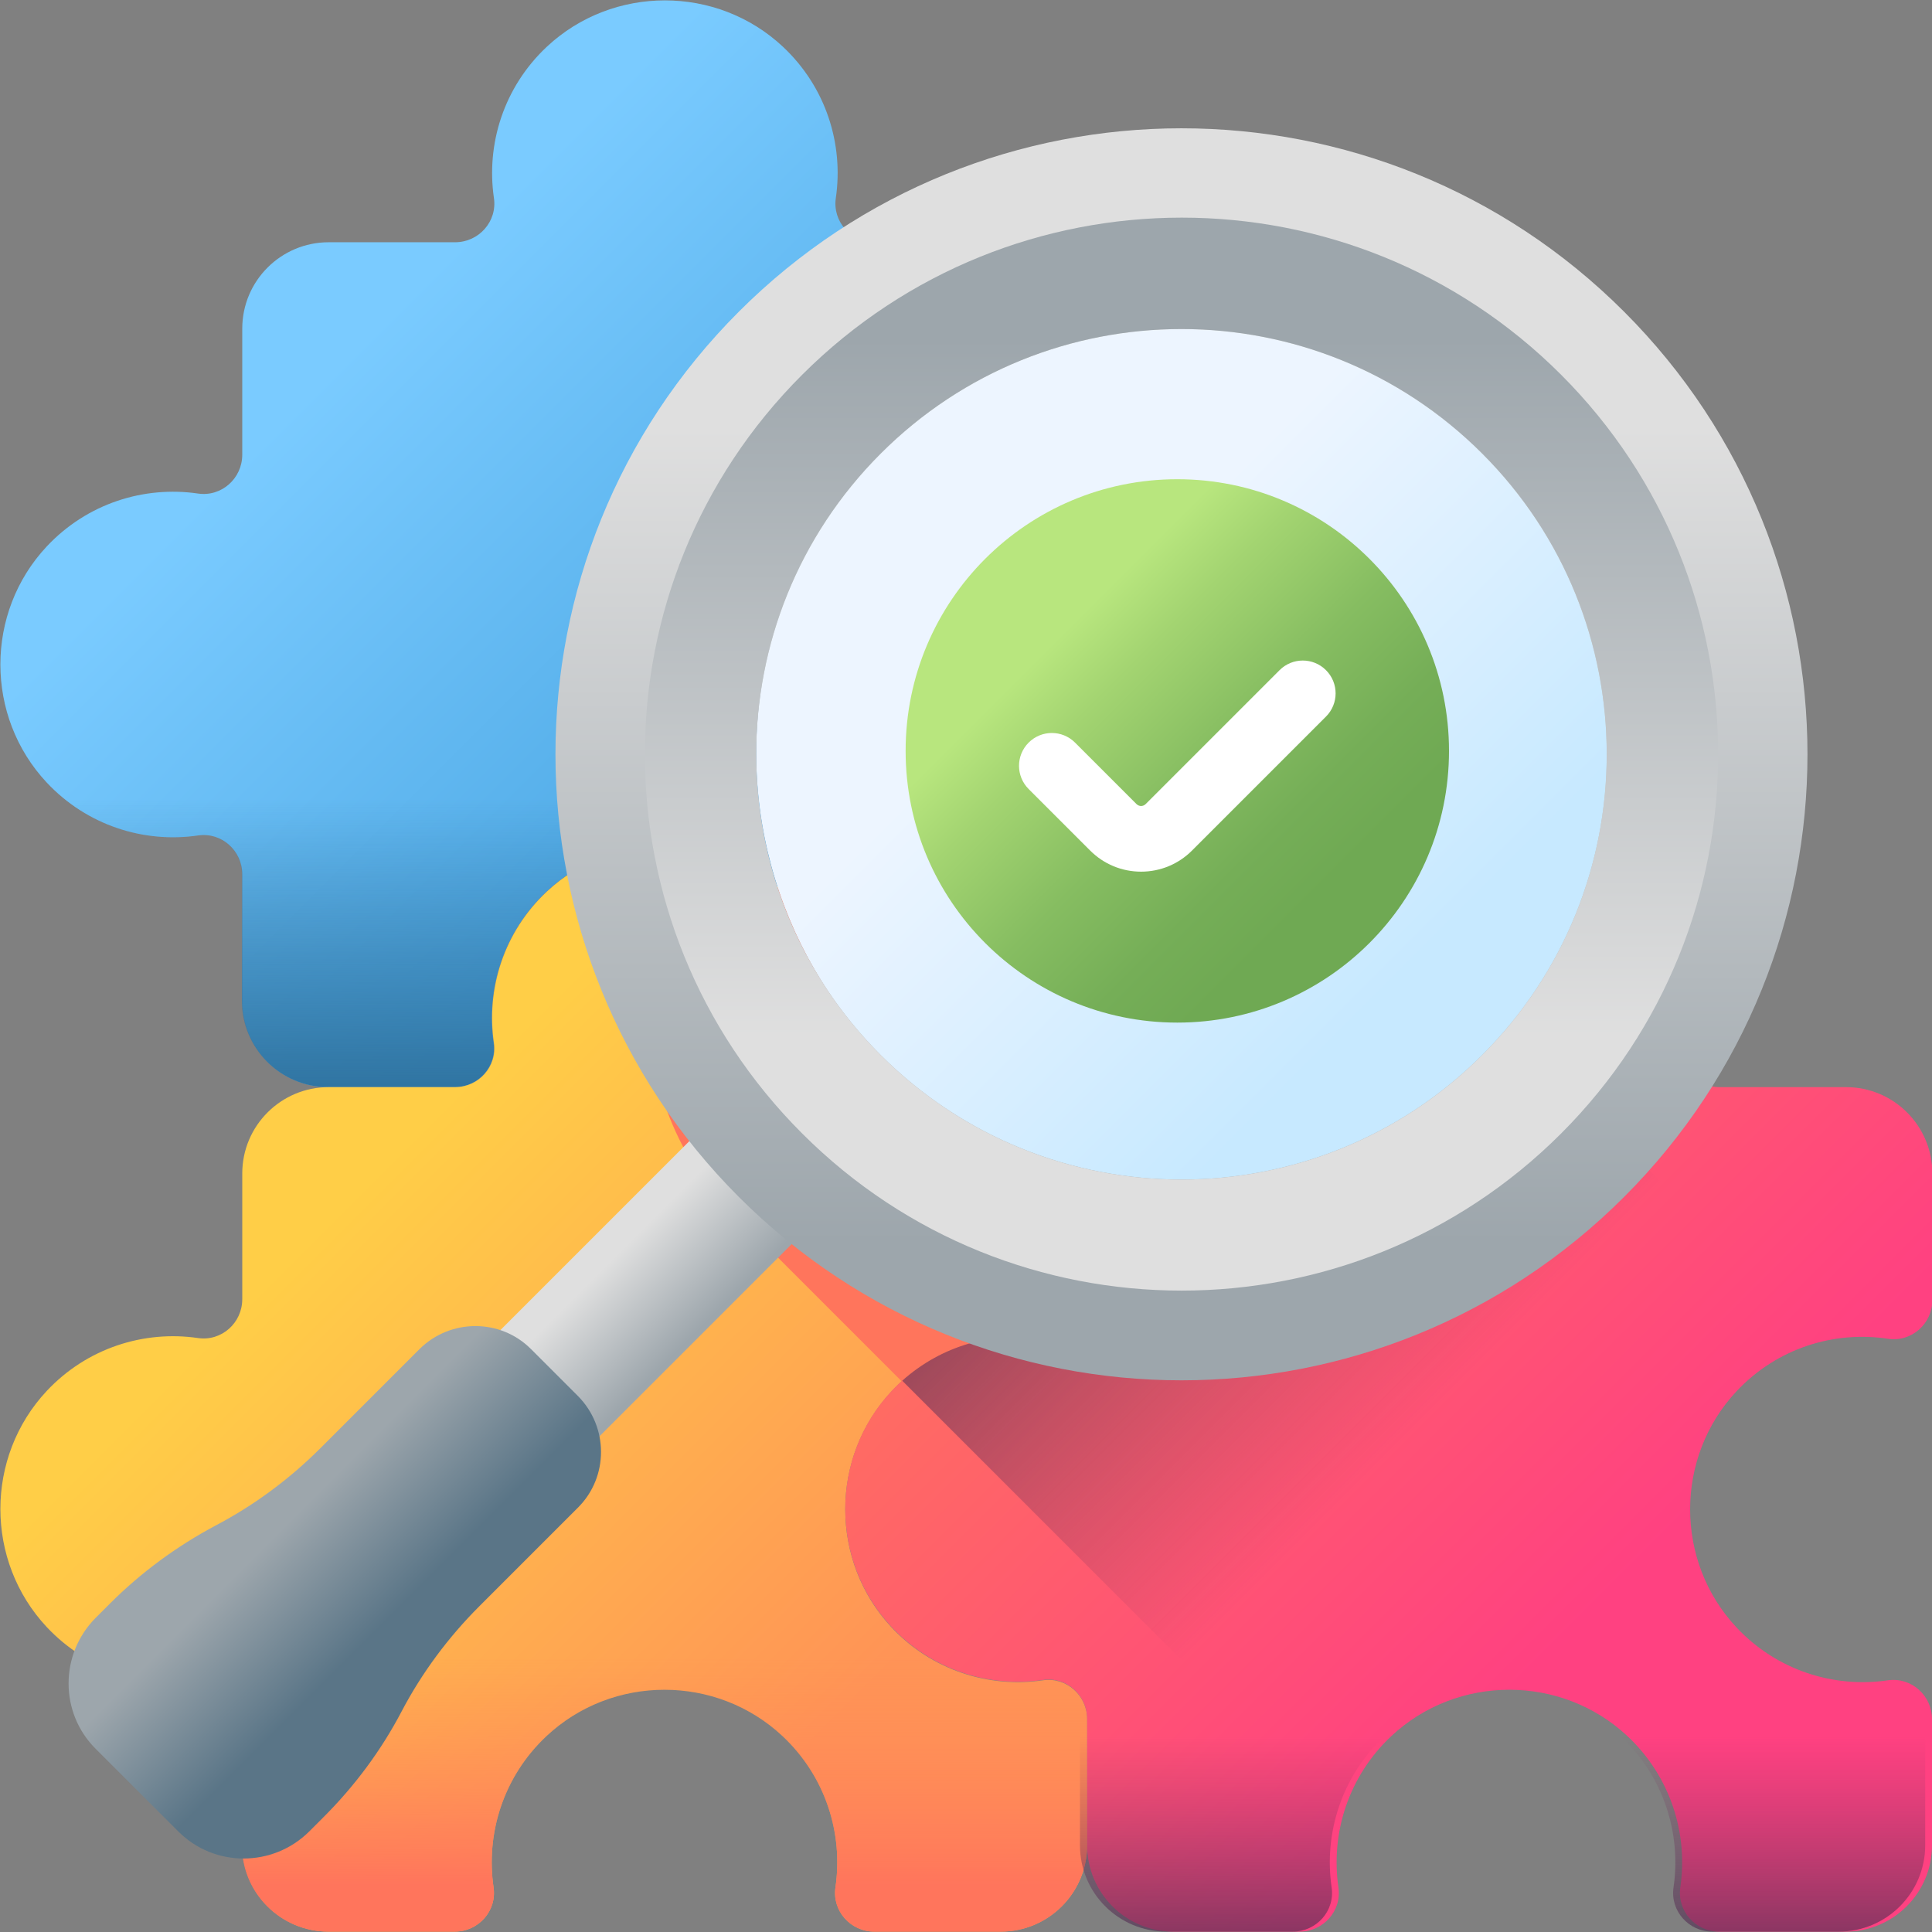
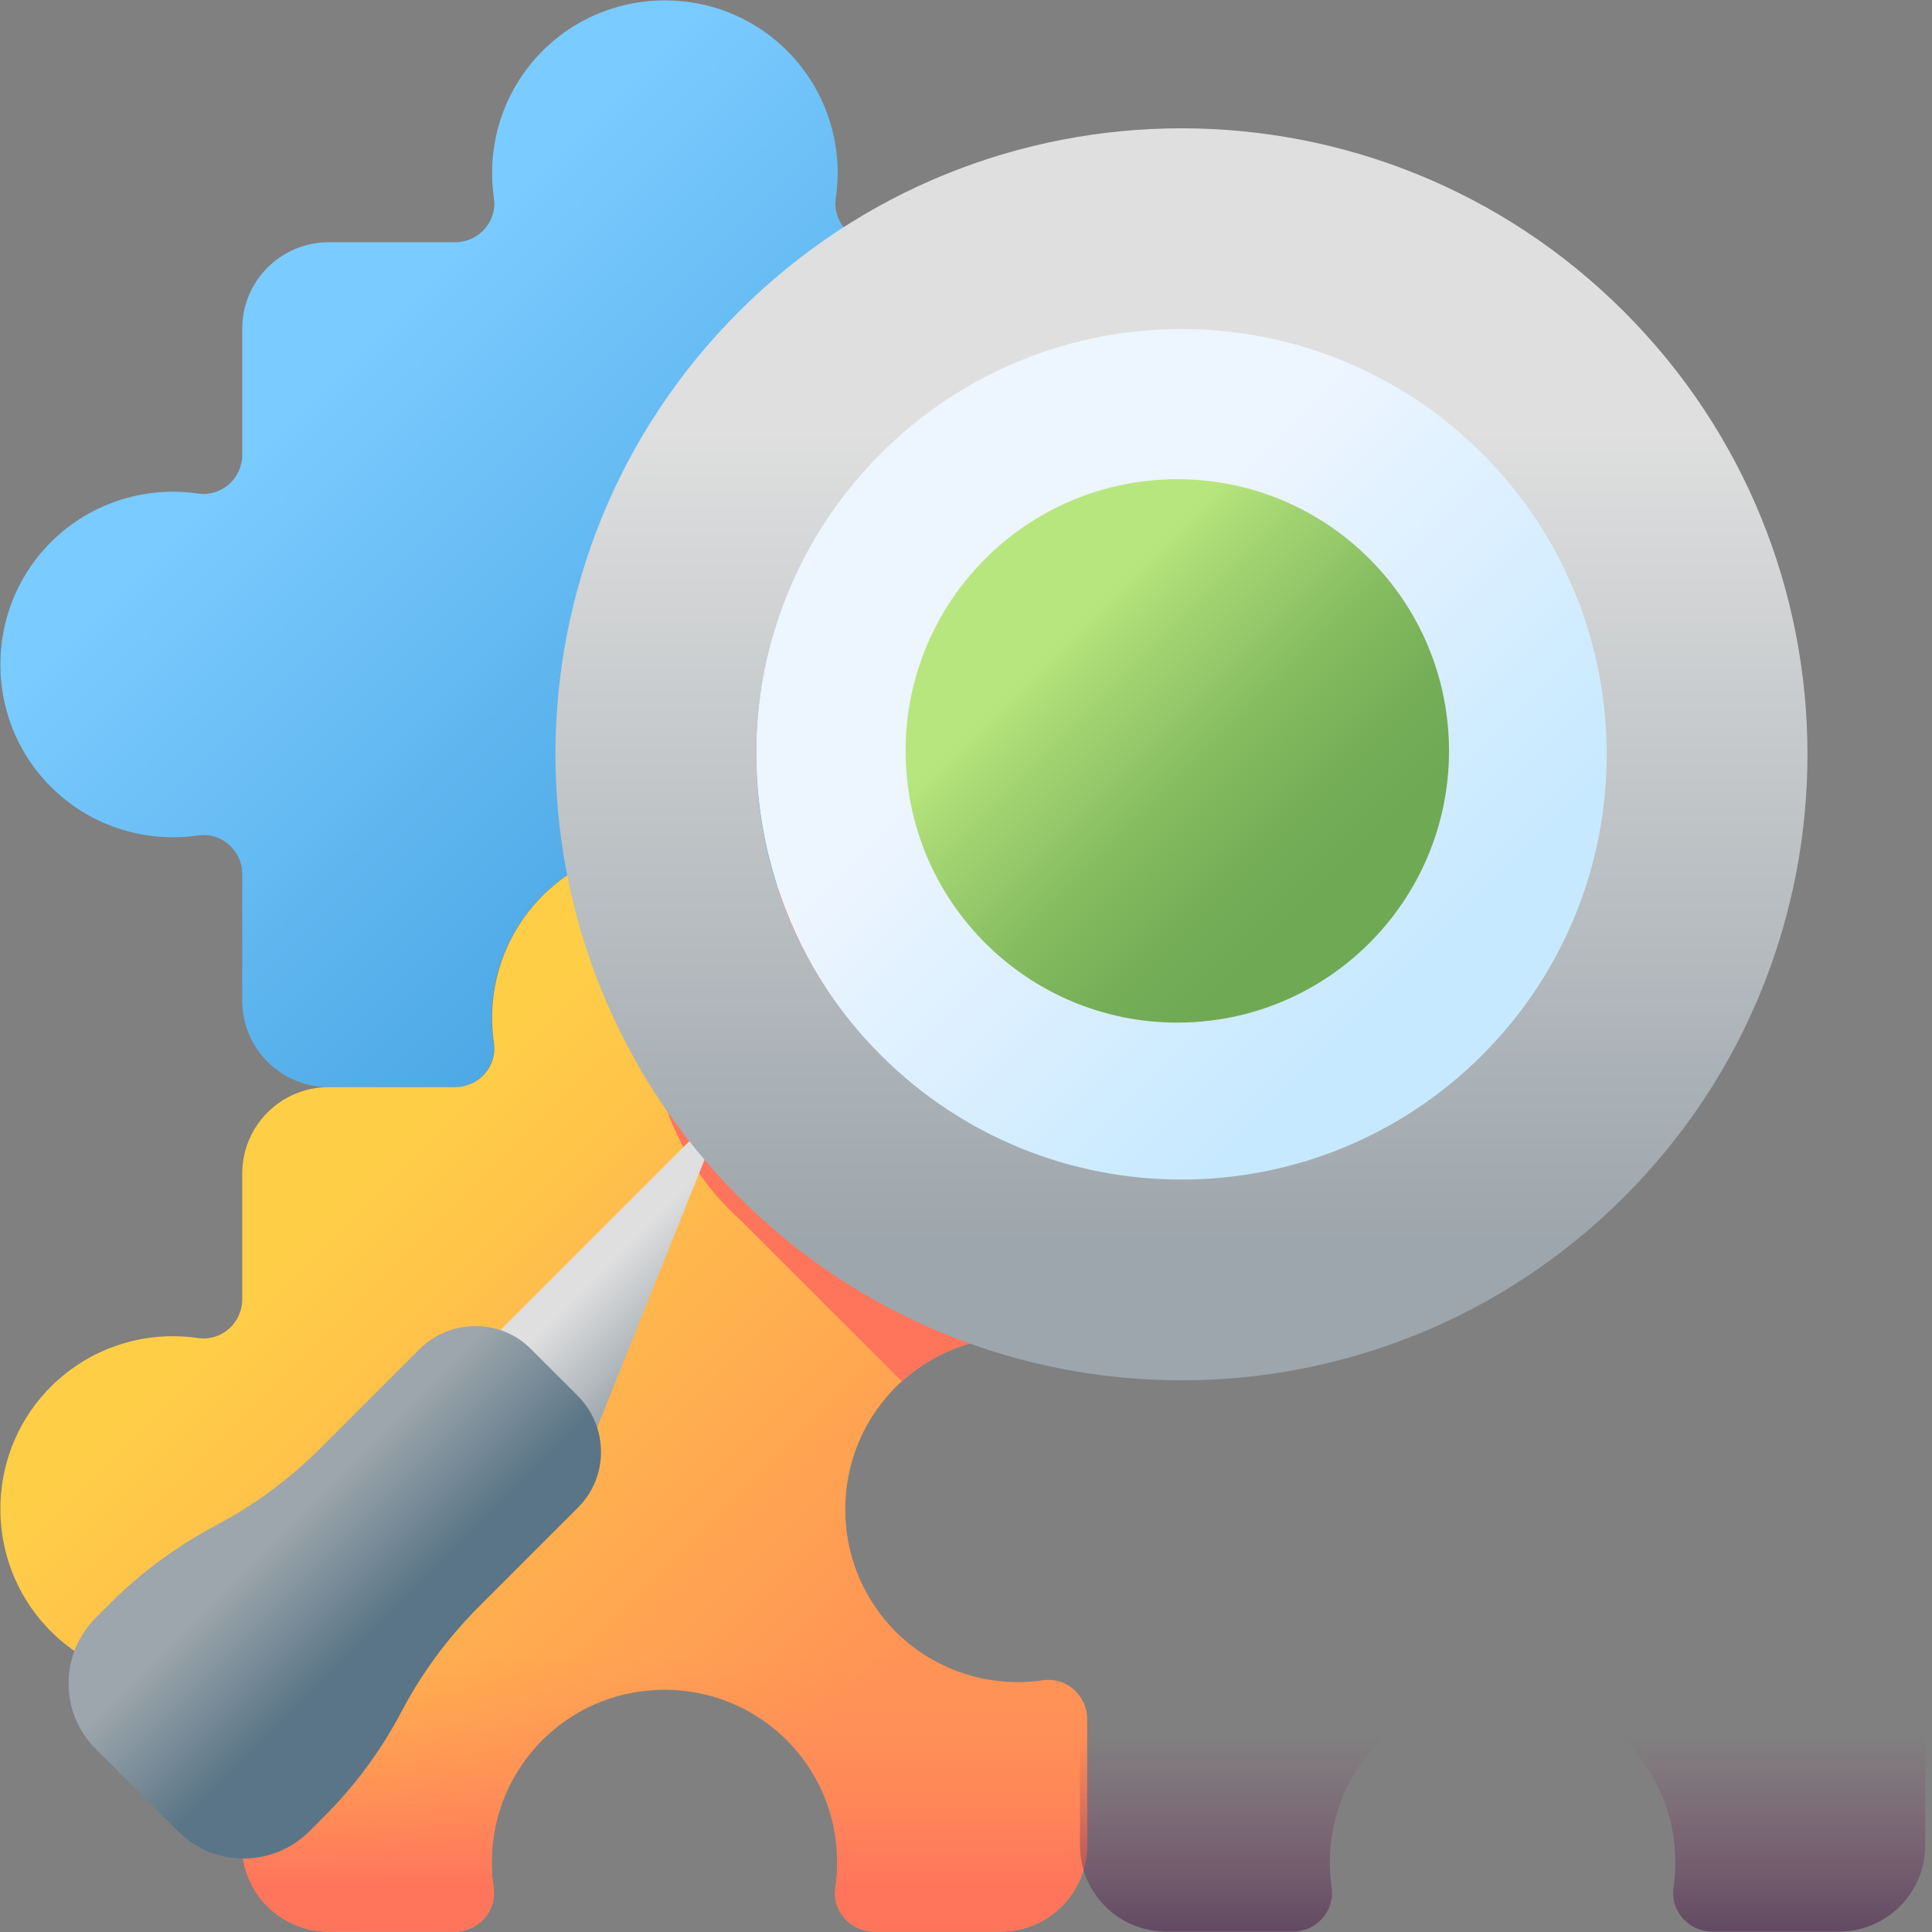
<svg xmlns="http://www.w3.org/2000/svg" version="1.1" id="Capa_1" x="0px" y="0px" viewBox="0 0 512 512" style="enable-background:new 0 0 512 512;" xml:space="preserve">
  <rect x="0" y="0" width="512" height="512" fill="#808080" stroke="none" />
  <style type="text/css"> .st0{fill:url(#SVGID_1_);} .st1{fill:url(#SVGID_00000117651533576672947070000002394439862563164318_);} .st2{fill:url(#SVGID_00000118379896456402478140000006730209231405056142_);} .st3{fill:url(#SVGID_00000075856410263607857690000000876728502127481478_);} .st4{fill:url(#SVGID_00000053547031739345905430000013624146364532017847_);} .st5{fill:url(#SVGID_00000065782587710982848220000012094568336897224840_);} .st6{fill:url(#SVGID_00000049940758953647627460000000940599461931435711_);} .st7{fill:url(#SVGID_00000088829248154227771760000015290135841585296258_);} .st8{display:none;} .st9{display:inline;} .st10{fill:url(#SVGID_00000173157634977688835130000011948760469041764525_);} .st11{fill:url(#SVGID_00000132074677069169681480000006758236690717802627_);} .st12{fill:url(#SVGID_00000081628187864799265120000002837819742598034352_);} .st13{fill:url(#SVGID_00000111185215847664603720000001489939586892626584_);} .st14{fill:url(#SVGID_00000090976272242326721660000013684166164888552844_);} .st15{fill:url(#SVGID_00000080208493226635358990000007461068633264998534_);} .st16{fill:url(#SVGID_00000060025319338422513230000014062271135733759621_);} .st17{fill:url(#SVGID_00000172402533557886130480000017105949212358753458_);} .st18{fill:url(#SVGID_00000142149782795349213970000012279995384706590370_);} .st19{fill:#FFFFFF;} </style>
  <g>
    <g>
      <linearGradient id="SVGID_1_" gradientUnits="userSpaceOnUse" x1="91.76" y1="418.868" x2="225.274" y2="285.354" gradientTransform="matrix(1.004 0 0 -1.004 0.953 513.592)">
        <stop offset="0" style="stop-color:#7ACBFF" />
        <stop offset="1" style="stop-color:#45A2E0" />
      </linearGradient>
      <path class="st0" d="M236.3,144.8c-16.4,17.5-16.4,45.1,0,62.6c10.7,11.4,25.8,16.1,40.1,14c6.2-0.9,11.7,4,11.7,10.3v33.5 c0,12.7-10.3,22.9-22.9,22.9h-33.5c-6.3,0-11.2-5.5-10.3-11.7c2.1-14.3-2.6-29.4-14-40.1c-17.5-16.4-45.1-16.4-62.6,0 c-11.4,10.7-16.1,25.8-14,40.1c0.9,6.2-4,11.7-10.3,11.7H87.1c-12.7,0-22.9-10.3-22.9-22.9v-33.5c0-6.3-5.5-11.2-11.7-10.3 c-14.3,2.1-29.4-2.6-40.1-14c-16.4-17.5-16.4-45.1,0-62.6c10.7-11.4,25.8-16.1,40.1-14c6.2,0.9,11.7-4,11.7-10.3V87.1 c0-12.7,10.3-22.9,22.9-22.9h33.5c6.3,0,11.2-5.5,10.3-11.7c-2.1-14.3,2.6-29.4,14-40.1c17.5-16.4,45.1-16.4,62.6,0 c11.4,10.7,16.1,25.8,14,40.1c-0.9,6.2,4,11.7,10.3,11.7h33.5c12.7,0,22.9,10.3,22.9,22.9v33.5c0,6.3-5.5,11.2-11.7,10.3 C262.1,128.7,247,133.4,236.3,144.8L236.3,144.8z" />
      <linearGradient id="SVGID_00000183238156630985117200000005159353178451278504_" gradientUnits="userSpaceOnUse" x1="143.418" y1="300.585" x2="143.418" y2="222.361" gradientTransform="matrix(1.004 0 0 -1.004 0.953 513.592)">
        <stop offset="0" style="stop-color:#2F73A0;stop-opacity:0" />
        <stop offset="1" style="stop-color:#2F73A0" />
      </linearGradient>
-       <path style="fill:url(#SVGID_00000183238156630985117200000005159353178451278504_);" d="M12.3,207.4c10.7,11.4,25.8,16.1,40.1,14 c6.2-0.9,11.7,4,11.7,10.3v33.5c0,12.7,10.3,22.9,22.9,22.9h33.5c6.3,0,11.2-5.5,10.3-11.7c-2.1-14.3,2.6-29.4,14-40.1 c17.5-16.4,45.1-16.4,62.6,0c11.4,10.7,16.1,25.8,14,40.1c-0.9,6.2,4,11.7,10.3,11.7h33.5c12.7,0,22.9-10.3,22.9-22.9v-33.5 c0-6.3-5.5-11.2-11.7-10.3c-14.3,2.1-29.4-2.6-40.1-14c-5.1-5.4-8.6-11.8-10.5-18.5H1.8C3.7,195.6,7.2,202,12.3,207.4L12.3,207.4z " />
      <linearGradient id="SVGID_00000054242163522723835700000003352886972117116342_" gradientUnits="userSpaceOnUse" x1="91.76" y1="195.824" x2="225.274" y2="62.309" gradientTransform="matrix(1.004 0 0 -1.004 0.953 513.592)">
        <stop offset="0" style="stop-color:#FFCE47" />
        <stop offset="1" style="stop-color:#FF9356" />
      </linearGradient>
      <path style="fill:url(#SVGID_00000054242163522723835700000003352886972117116342_);" d="M236.3,368.7 c-16.4,17.5-16.4,45.1,0,62.6c10.7,11.4,25.8,16.1,40.1,14c6.2-0.9,11.7,4,11.7,10.3V489c0,12.7-10.3,22.9-22.9,22.9h-33.5 c-6.3,0-11.2-5.5-10.3-11.7c2.1-14.3-2.6-29.4-14-40.1c-17.5-16.4-45.1-16.4-62.6,0c-11.4,10.7-16.1,25.8-14,40.1 c0.9,6.2-4,11.7-10.3,11.7H87.1c-12.7,0-22.9-10.3-22.9-22.9v-33.5c0-6.3-5.5-11.2-11.7-10.3c-14.3,2.1-29.4-2.6-40.1-14 c-16.4-17.5-16.4-45.1,0-62.6c10.7-11.4,25.8-16.1,40.1-14c6.2,0.9,11.7-4,11.7-10.3V311c0-12.7,10.3-22.9,22.9-22.9h33.5 c6.3,0,11.2-5.5,10.3-11.7c-2.1-14.3,2.6-29.4,14-40.1c17.5-16.4,45.1-16.4,62.6,0c11.4,10.7,16.1,25.8,14,40.1 c-0.9,6.2,4,11.7,10.3,11.7h33.5c12.7,0,22.9,10.3,22.9,22.9v33.5c0,6.3-5.5,11.2-11.7,10.3C262.1,352.6,247,357.3,236.3,368.7 L236.3,368.7z" />
      <linearGradient id="SVGID_00000040571399326001835890000014382233418846762161_" gradientUnits="userSpaceOnUse" x1="272.699" y1="237.948" x2="422.141" y2="88.506" gradientTransform="matrix(1.004 0 0 -1.004 0.953 513.592)">
        <stop offset="0" style="stop-color:#FF755C" />
        <stop offset="1" style="stop-color:#FF4181" />
      </linearGradient>
-       <path style="fill:url(#SVGID_00000040571399326001835890000014382233418846762161_);" d="M460.2,368.7 c-16.4,17.5-16.4,45.1,0,62.6c10.7,11.4,25.8,16.1,40.1,14c6.2-0.9,11.7,4,11.7,10.3V489c0,12.7-10.3,22.9-22.9,22.9h-33.5 c-6.3,0-11.2-5.5-10.3-11.7c2.1-14.3-2.6-29.4-14-40.1c-17.5-16.4-45.1-16.4-62.6,0c-11.4,10.7-16.1,25.8-14,40.1 c0.9,6.2-4,11.7-10.3,11.7H311c-12.7,0-22.9-10.3-22.9-22.9v-33.5c0-6.3-5.5-11.2-11.7-10.3c-14.3,2.1-29.4-2.6-40.1-14 c-16.4-17.5-16.4-45.1,0-62.6c10.7-11.4,25.8-16.1,40.1-14c6.2,0.9,11.7-4,11.7-10.3V311c0-12.7,10.3-22.9,22.9-22.9h33.5 c6.3,0,11.2-5.5,10.3-11.7c-2.1-14.3,2.6-29.4,14-40.1c17.5-16.4,45.1-16.4,62.6,0c11.4,10.7,16.1,25.8,14,40.1 c-0.9,6.2,4,11.7,10.3,11.7h33.5c12.7,0,22.9,10.3,22.9,22.9v33.5c0,6.3-5.5,11.2-11.7,10.3C486,352.6,470.9,357.3,460.2,368.7z" />
    </g>
    <linearGradient id="SVGID_00000160154035742630598450000009236158305784419746_" gradientUnits="userSpaceOnUse" x1="357.05" y1="83.593" x2="276.821" y2="163.822" gradientTransform="matrix(1.004 0 0 -1.004 0.953 513.592)">
      <stop offset="0" style="stop-color:#FF9356;stop-opacity:0" />
      <stop offset="1" style="stop-color:#FF755C" />
    </linearGradient>
    <path style="fill:url(#SVGID_00000160154035742630598450000009236158305784419746_);" d="M276.3,354.7c6.2,0.9,11.7-4,11.7-10.3 V311c0-12.7-10.3-22.9-22.9-22.9h-33.5c-6.3,0-11.2-5.5-10.3-11.7c2.1-14.3-2.6-29.4-14-40.1c-8.7-8.2-19.9-12.3-31.1-12.3 c-3.6,9.8-5.6,20.6-5.6,32.2c0,26.8,7.2,50.8,25.8,67.3l42.6,42.6C249.5,356.6,263.3,352.8,276.3,354.7L276.3,354.7z" />
    <linearGradient id="SVGID_00000066490538381746286860000016262541971420522637_" gradientUnits="userSpaceOnUse" x1="374.571" y1="136.114" x2="247.1" y2="263.585" gradientTransform="matrix(1.004 0 0 -1.004 0.953 513.592)">
      <stop offset="0" style="stop-color:#843561;stop-opacity:0" />
      <stop offset="1" style="stop-color:#3A2F4D" />
    </linearGradient>
-     <path style="fill:url(#SVGID_00000066490538381746286860000016262541971420522637_);" d="M455.6,512h33.5 c12.7,0,22.9-10.3,22.9-22.9v-33.5c0-6.3-5.5-11.2-11.7-10.3c-14.3,2.1-29.4-2.6-40.1-14c-16.4-17.5-16.4-45.1,0-62.6 c6.3-6.7,14.1-11.1,22.4-13.1L366,239c-9.4,10.5-13.2,24.2-11.3,37.3c0.9,6.2-4,11.7-10.3,11.7H311c-12.7,0-22.9,10.3-22.9,22.9 v33.5c0,6.3-5.5,11.2-11.7,10.3c-13.1-1.9-26.8,1.8-37.3,11.2l116.6,116.6c2-8.3,6.4-16.1,13.1-22.4c17.5-16.4,45.1-16.4,62.6,0 c11.4,10.7,16.1,25.8,14,40.1C444.4,506.5,449.3,512,455.6,512L455.6,512z" />
    <linearGradient id="SVGID_00000071525477615098039750000007904499290103334824_" gradientUnits="userSpaceOnUse" x1="143.418" y1="75.603" x2="143.418" y2="14.108" gradientTransform="matrix(1.004 0 0 -1.004 0.953 513.592)">
      <stop offset="0" style="stop-color:#FF9356;stop-opacity:0" />
      <stop offset="1" style="stop-color:#FF755C" />
    </linearGradient>
    <path style="fill:url(#SVGID_00000071525477615098039750000007904499290103334824_);" d="M12.3,431.3c10.7,11.4,25.8,16.1,40.1,14 c6.2-0.9,11.7,4,11.7,10.3V489c0,12.7,10.3,22.9,22.9,22.9h33.5c6.3,0,11.2-5.5,10.3-11.7c-2.1-14.3,2.6-29.4,14-40.1 c17.5-16.4,45.1-16.4,62.6,0c11.4,10.7,16.1,25.8,14,40.1c-0.9,6.2,4,11.7,10.3,11.7h33.5c12.7,0,22.9-10.3,22.9-22.9v-33.5 c0-6.3-5.5-11.2-11.7-10.3c-14.3,2.1-29.4-2.6-40.1-14c-5.1-5.4-8.6-11.8-10.5-18.5H1.8C3.7,419.6,7.2,425.9,12.3,431.3L12.3,431.3 z" />
    <linearGradient id="SVGID_00000180348485039688542050000009944348335790886024_" gradientUnits="userSpaceOnUse" x1="364.682" y1="53.105" x2="364.682" y2="-23.623" gradientTransform="matrix(1.004 0 0 -1.004 0.953 513.592)">
      <stop offset="0" style="stop-color:#843561;stop-opacity:0" />
      <stop offset="1" style="stop-color:#3A2F4D" />
    </linearGradient>
    <path style="fill:url(#SVGID_00000180348485039688542050000009944348335790886024_);" d="M234.4,431.3c10.7,11.4,25.8,16.1,40.1,14 c6.2-0.9,11.7,4,11.7,10.3V489c0,12.7,10.3,22.9,22.9,22.9h33.5c6.3,0,11.2-5.5,10.3-11.7c-2.1-14.3,2.6-29.4,14-40.1 c17.5-16.4,45.1-16.4,62.6,0c11.4,10.7,16.1,25.8,14,40.1c-0.9,6.2,4,11.7,10.3,11.7h33.5c12.7,0,22.9-10.3,22.9-22.9v-33.5 c0-6.3-5.5-11.2-11.7-10.3c-14.3,2.1-29.4-2.6-40.1-14c-5.1-5.4-8.6-11.8-10.5-18.5H223.9C225.9,419.6,229.4,425.9,234.4,431.3z" />
    <g class="st8">
      <g class="st9">
        <linearGradient id="SVGID_00000096028316543664867420000011080789527524350353_" gradientUnits="userSpaceOnUse" x1="1515.339" y1="2834.637" x2="1496.579" y2="2834.637" gradientTransform="matrix(0.71 0.71 0.71 -0.71 -2657.02 1022.328)">
          <stop offset="0" style="stop-color:#6FA953" />
          <stop offset="1" style="stop-color:#43765A" />
        </linearGradient>
        <path style="fill:url(#SVGID_00000096028316543664867420000011080789527524350353_);" d="M396.4,115.6c-7.5-7.5-7.5-19.6,0-27.1 l36.7-36.7c7.5-7.5,19.6-7.5,27.1,0c7.5,7.5,7.5,19.6,0,27.1l-36.7,36.7C416,123.1,403.9,123.1,396.4,115.6z" />
      </g>
      <g class="st9">
        <linearGradient id="SVGID_00000142169238397107762570000005519954139111647378_" gradientUnits="userSpaceOnUse" x1="323.838" y1="466.255" x2="305.078" y2="466.255" gradientTransform="matrix(1.004 0 0 -1.004 0.953 513.592)">
          <stop offset="0" style="stop-color:#FFCE47" />
          <stop offset="1" style="stop-color:#FF9356" />
        </linearGradient>
        <path style="fill:url(#SVGID_00000142169238397107762570000005519954139111647378_);" d="M322.7,90.6c-10.6,0-19.1-8.6-19.1-19.1 V19.6c0-10.6,8.6-19.1,19.1-19.1s19.1,8.6,19.1,19.1v51.9C341.8,82,333.3,90.6,322.7,90.6z" />
        <linearGradient id="SVGID_00000067928999408064945030000002058966894738612381_" gradientUnits="userSpaceOnUse" x1="270.936" y1="3996.677" x2="252.176" y2="3996.677" gradientTransform="matrix(0 1.004 1.004 0 -3545.86 -79.332)">
          <stop offset="0" style="stop-color:#7ACBFF" />
          <stop offset="1" style="stop-color:#45A2E0" />
        </linearGradient>
        <path style="fill:url(#SVGID_00000067928999408064945030000002058966894738612381_);" d="M421.4,189.3c0-10.6,8.6-19.1,19.1-19.1 h51.9c10.6,0,19.1,8.6,19.1,19.1c0,10.6-8.6,19.1-19.1,19.1h-51.9C430,208.4,421.4,199.9,421.4,189.3z" />
      </g>
    </g>
  </g>
  <linearGradient id="SVGID_00000145044308639650417460000002534342639446096554_" gradientUnits="userSpaceOnUse" x1="281.854" y1="344.398" x2="370.683" y2="255.569" gradientTransform="matrix(1.004 0 0 -1.004 0.953 513.592)">
    <stop offset="0" style="stop-color:#EDF5FF" />
    <stop offset="1" style="stop-color:#C7E9FF" />
  </linearGradient>
  <circle style="fill:url(#SVGID_00000145044308639650417460000002534342639446096554_);" cx="315.4" cy="199.4" r="115" />
  <g>
    <g>
      <linearGradient id="SVGID_00000075884367427384783560000004497032242809318309_" gradientUnits="userSpaceOnUse" x1="1815.391" y1="953.57" x2="1836.29" y2="953.57" gradientTransform="matrix(0.996 0.996 0.71 -0.71 -2318.589 -801.64)">
        <stop offset="0" style="stop-color:#DFDFDF" />
        <stop offset="1" style="stop-color:#9DA6AC" />
      </linearGradient>
-       <path style="fill:url(#SVGID_00000075884367427384783560000004497032242809318309_);" d="M156.3,383.2L129.1,356l63.6-63.6 l27.2,27.2L156.3,383.2z" />
+       <path style="fill:url(#SVGID_00000075884367427384783560000004497032242809318309_);" d="M156.3,383.2L129.1,356l63.6-63.6 L156.3,383.2z" />
      <g>
        <linearGradient id="SVGID_00000121253318174127401930000011562212734912684685_" gradientUnits="userSpaceOnUse" x1="1893.105" y1="1206.478" x2="2045.117" y2="1054.468" gradientTransform="matrix(0.71 0.71 0.71 -0.71 -1886.88 -374.073)">
          <stop offset="0" style="stop-color:#DFDFDF" />
          <stop offset="1" style="stop-color:#9DA6AC" />
        </linearGradient>
        <path style="fill:url(#SVGID_00000121253318174127401930000011562212734912684685_);" d="M430.4,82.6 c-64.8-64.8-169.8-64.8-234.6,0c-64.8,64.8-64.8,169.8,0,234.6c64.8,64.8,169.8,64.8,234.6,0S495.2,147.4,430.4,82.6L430.4,82.6z M233.4,279.6c-44-44-44-115.4,0-159.4c44-44,115.4-44,159.4,0c44,44,44,115.4,0,159.4C348.8,323.6,277.4,323.6,233.4,279.6 L233.4,279.6z" />
        <linearGradient id="SVGID_00000166649308903411236670000008192148321211870100_" gradientUnits="userSpaceOnUse" x1="-1947.042" y1="4469.03" x2="-1816.735" y2="4338.723" gradientTransform="matrix(-0.71 -0.71 -0.71 0.71 2103.163 -4280.687)">
          <stop offset="0" style="stop-color:#DFDFDF" />
          <stop offset="1" style="stop-color:#9DA6AC" />
        </linearGradient>
-         <path style="fill:url(#SVGID_00000166649308903411236670000008192148321211870100_);" d="M212.6,300.4 c55.5,55.5,145.6,55.5,201.1,0s55.5-145.6,0-201.1c-55.5-55.5-145.5-55.5-201.1,0S157,244.9,212.6,300.4z M392.8,120.2 c44,44,44,115.4,0,159.4c-44,44-115.4,44-159.4,0c-44-44-44-115.4,0-159.4C277.4,76.2,348.8,76.2,392.8,120.2z" />
      </g>
    </g>
    <linearGradient id="SVGID_00000107583684829468472000000016565619588977750968_" gradientUnits="userSpaceOnUse" x1="74.972" y1="109.538" x2="100.88" y2="83.63" gradientTransform="matrix(1.004 0 0 -1.004 0.953 513.592)">
      <stop offset="0" style="stop-color:#9DA6AC" />
      <stop offset="1" style="stop-color:#5A7587" />
    </linearGradient>
    <path style="fill:url(#SVGID_00000107583684829468472000000016565619588977750968_);" d="M25.3,463.4l22,22c9.5,9.5,25,9.5,34.6,0 l3.9-3.9c8.2-8.2,15.2-17.6,20.6-27.9s12.4-19.7,20.6-27.9l26.2-26.2c8.1-8.1,8.1-21.3,0-29.5l-12.5-12.5c-8.1-8.1-21.3-8.1-29.5,0 l-26.2,26.2c-8.2,8.2-17.6,15.2-27.9,20.6c-10.3,5.5-19.7,12.4-27.9,20.6l-3.9,3.9C15.8,438.4,15.8,453.9,25.3,463.4L25.3,463.4z" />
  </g>
  <g>
    <linearGradient id="SVGID_00000072247248721359094050000006197613205542992059_" gradientUnits="userSpaceOnUse" x1="279.095" y1="344.1" x2="347.273" y2="275.922" gradientTransform="matrix(1.004 0 0 -1.004 0.953 513.592)">
      <stop offset="5.086263e-07" style="stop-color:#B8E67E" />
      <stop offset="0.199" style="stop-color:#A3D471" />
      <stop offset="0.517" style="stop-color:#86BD61" />
      <stop offset="0.795" style="stop-color:#75AE57" />
      <stop offset="1" style="stop-color:#6FA953" />
    </linearGradient>
    <circle style="fill:url(#SVGID_00000072247248721359094050000006197613205542992059_);" cx="312" cy="199" r="72" />
-     <path class="st19" d="M302.4,231c-5.1,0-9.9-2-13.5-5.6l-16.3-16.3c-3.4-3.4-3.4-8.9,0-12.3c3.4-3.4,8.9-3.4,12.3,0l16.3,16.3 c0.4,0.4,0.9,0.5,1.2,0.5c0.3,0,0.8-0.1,1.2-0.5l35.5-35.5c3.4-3.4,8.9-3.4,12.3,0c3.4,3.4,3.4,8.9,0,12.3l-35.5,35.5 C312.3,229,307.5,231,302.4,231z" />
  </g>
</svg>